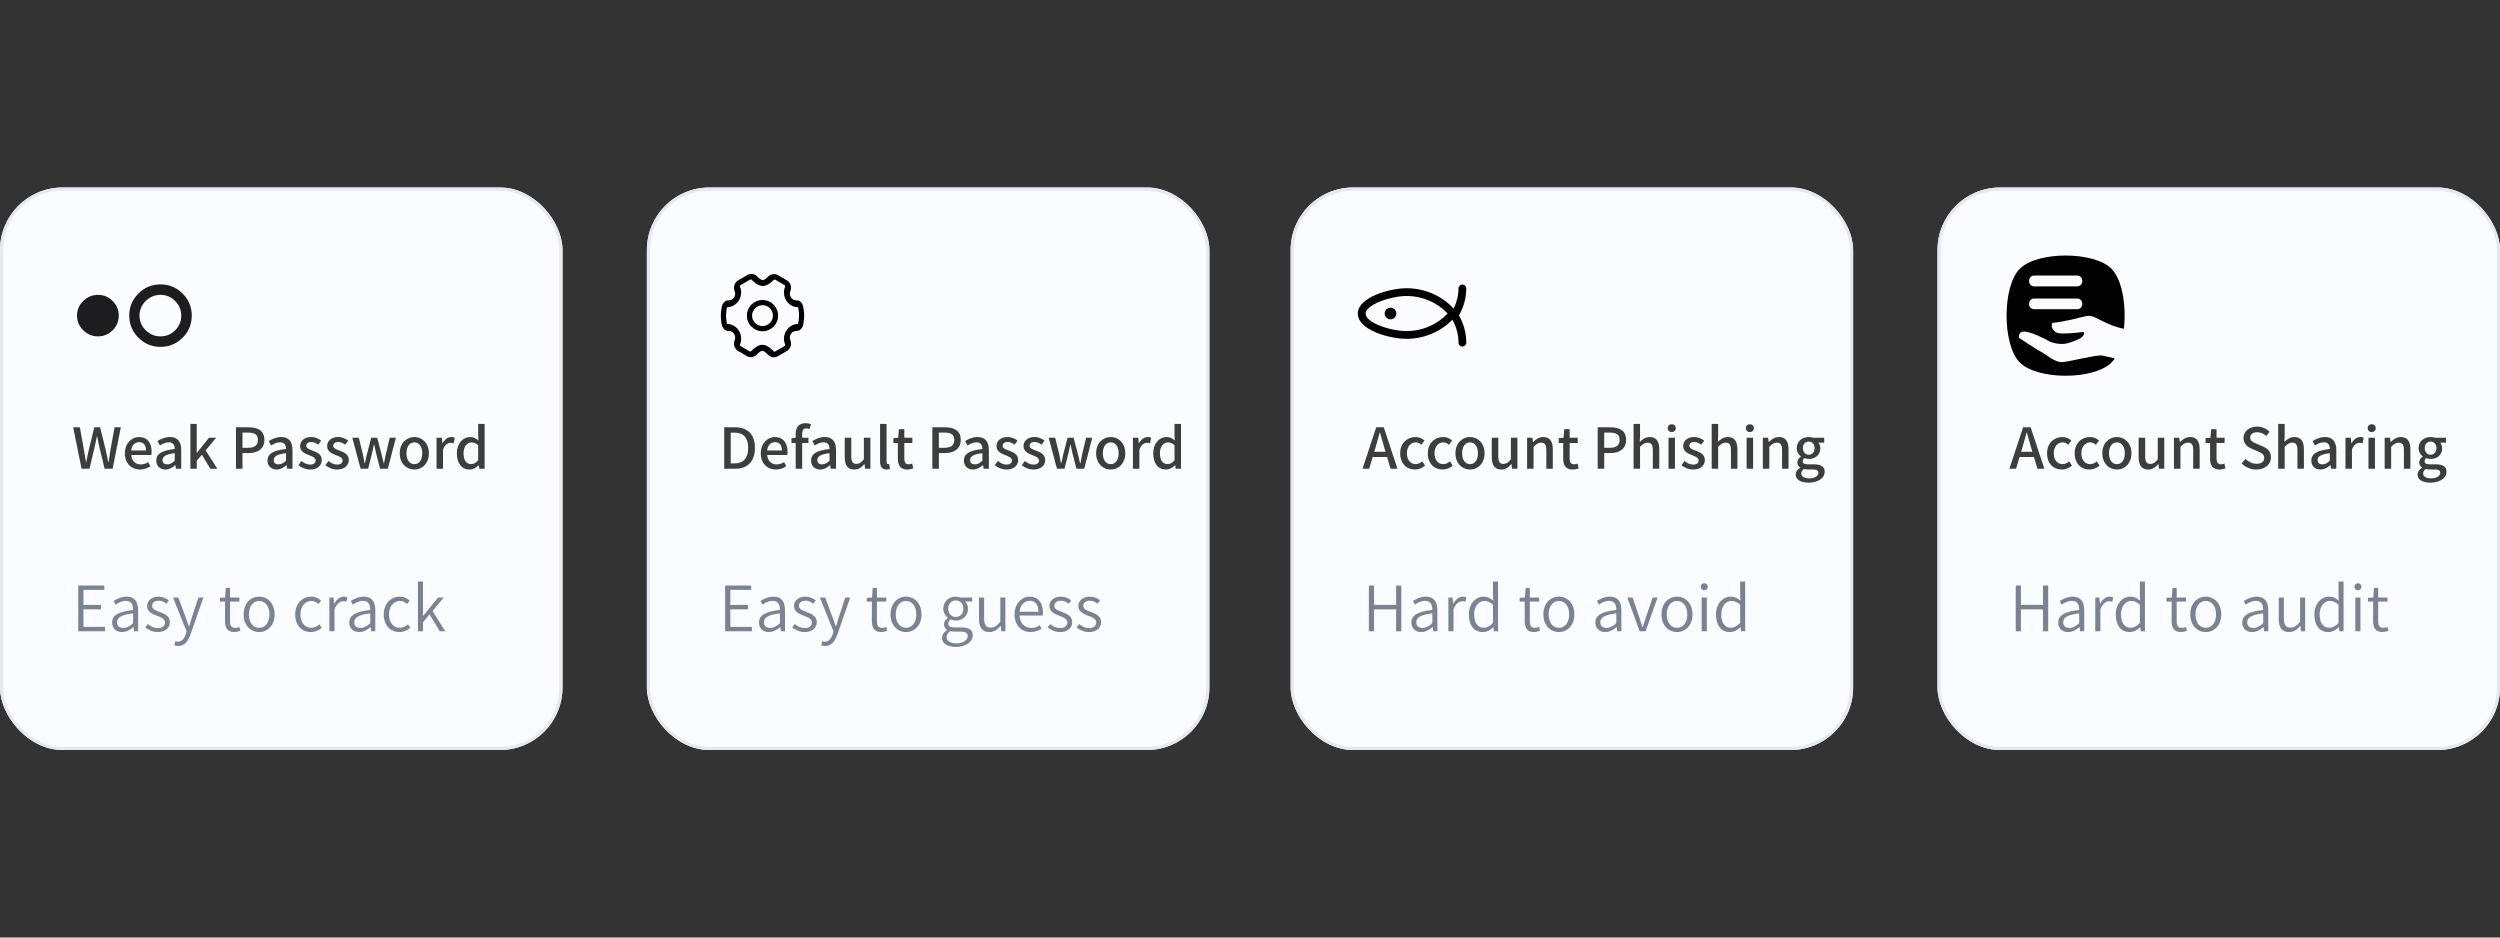
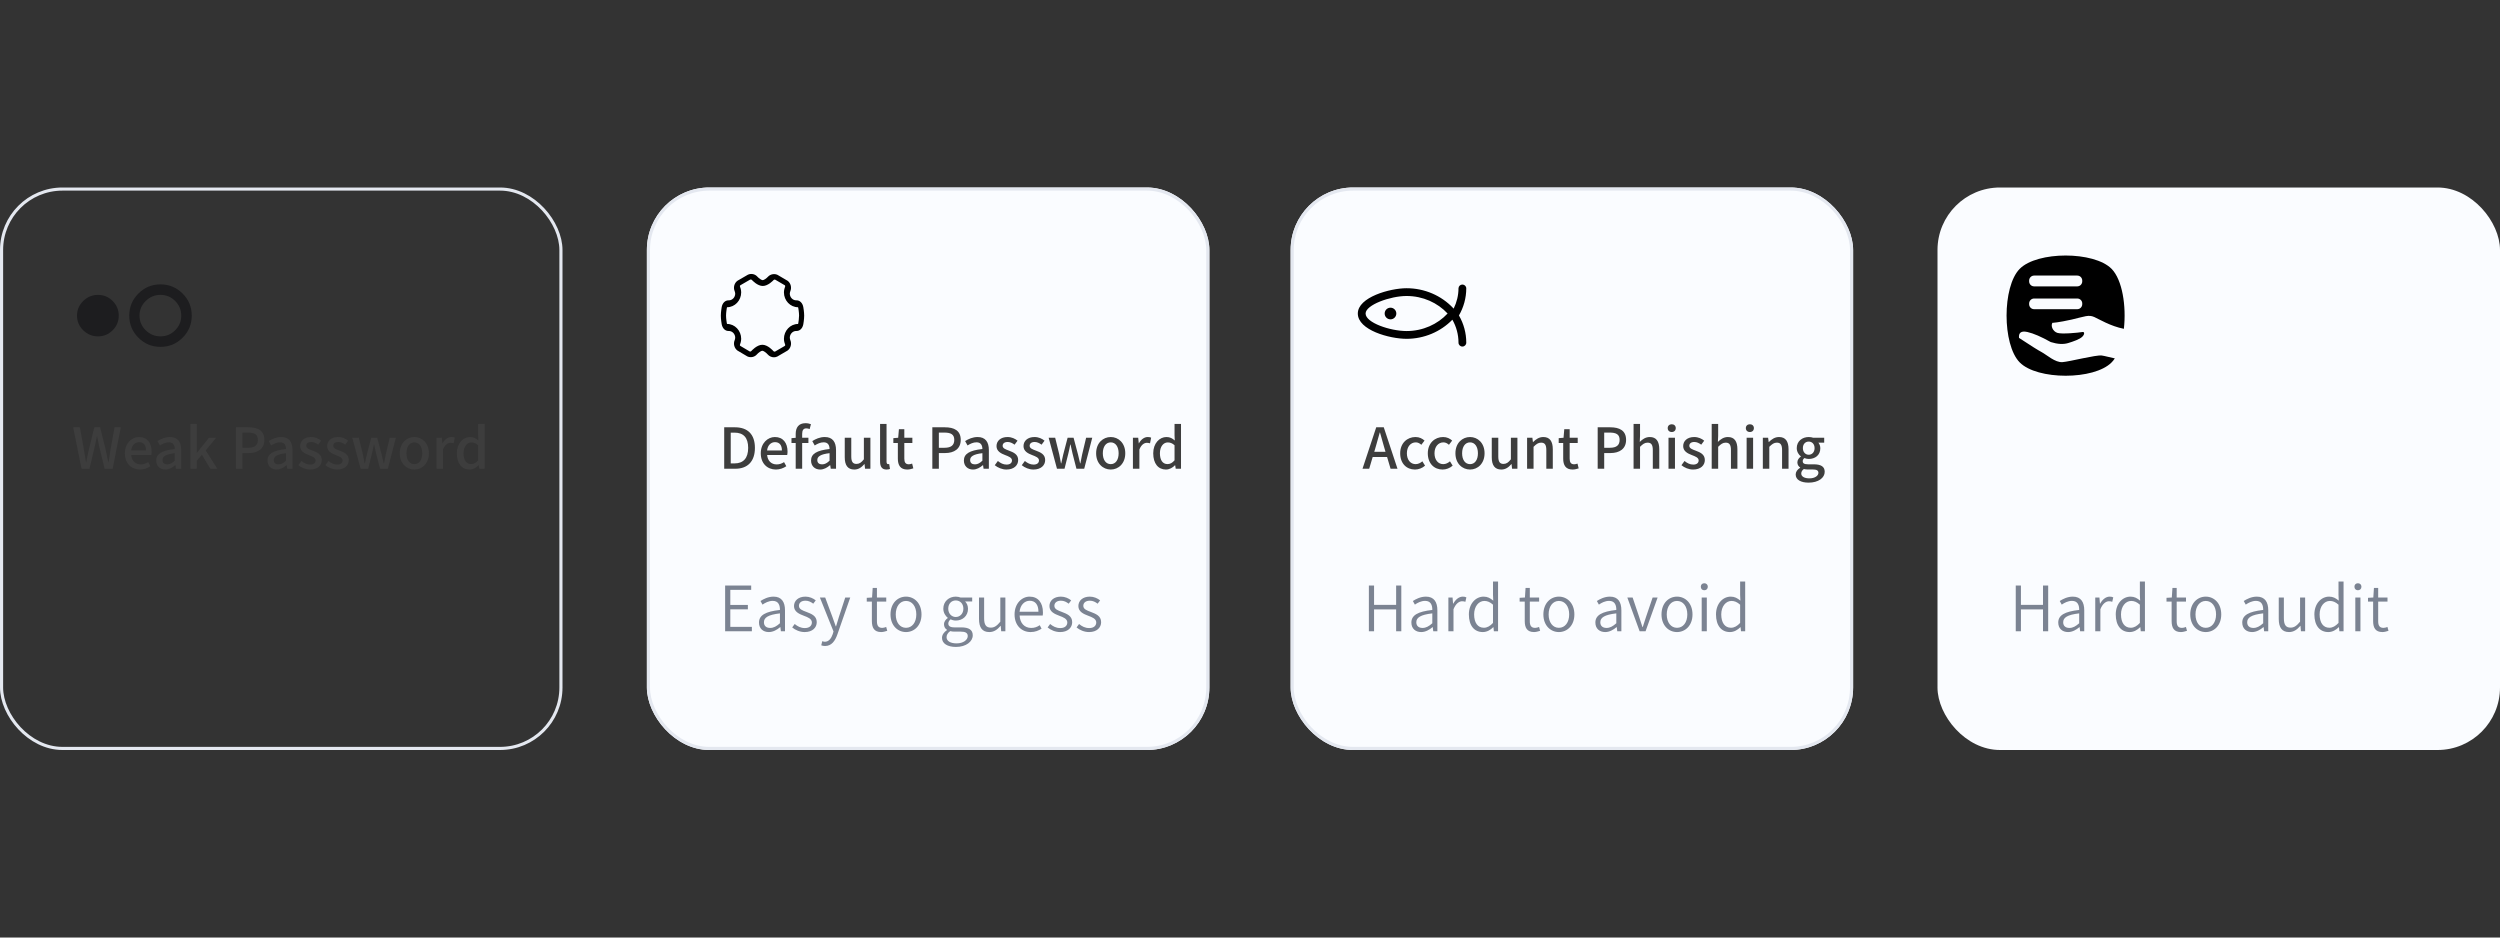
<svg xmlns="http://www.w3.org/2000/svg" fill="none" version="1.1" width="800" height="300" viewBox="0 0 800 300">
  <rect x="0" y="0" width="800" height="300" fill="#333333" stroke="none" />
  <defs>
    <clipPath id="master_svg0_62_1626">
      <rect x="0" y="0" width="800" height="300" rx="0" />
    </clipPath>
    <clipPath id="master_svg1_62_1667">
      <rect x="432" y="81" width="40" height="40" rx="0" />
    </clipPath>
    <clipPath id="master_svg2_62_1647">
      <rect x="224" y="81" width="40" height="40" rx="0" />
    </clipPath>
    <clipPath id="master_svg3_62_1634">
      <rect x="23" y="81" width="40" height="40" rx="0" />
    </clipPath>
    <clipPath id="master_svg4_62_1655">
      <rect x="641" y="81" width="40" height="40" rx="0" />
    </clipPath>
  </defs>
  <g clip-path="url(#master_svg0_62_1626)">
    <g>
      <g>
        <g>
          <rect x="413" y="60" width="180" height="180" rx="20" fill="#FAFCFF" fill-opacity="1" />
          <rect x="413.5" y="60.5" width="179" height="179" rx="19.5" fill-opacity="0" stroke-opacity="1" stroke="#E4E8F0" fill="none" stroke-width="1" />
        </g>
        <g clip-path="url(#master_svg1_62_1667)">
          <g>
            <path d="M444.956,98.459C445.987,98.459,446.822,99.295,446.822,100.326C446.822,101.356,445.987,102.192,444.956,102.192C443.926,102.191,443.092,101.356,443.092,100.326C443.092,99.296,443.926,98.46,444.956,98.459ZM450.109,105.934C455.342,105.934,460.03,103.757,463.23,100.326C460.03,96.894,455.342,94.718,450.109,94.718C444.873,94.718,436.989,97.573,436.989,100.326C436.989,103.276,444.873,105.934,450.109,105.934ZM469.206,92.243C469.206,95.418,468.344,98.384,466.858,100.947C468.397,103.592,469.207,106.596,469.207,109.653C469.207,110.34,468.651,110.897,467.964,110.897C467.277,110.897,466.72,110.34,466.72,109.653C466.72,107.087,466.039,104.552,464.759,102.302C460.98,106.188,455.673,108.422,450.109,108.422C444.663,108.422,434.5,105.642,434.5,100.324C434.5,95.086,444.812,92.231,450.109,92.231C455.81,92.231,461.254,94.562,465.048,98.628L465.173,98.761C466.168,96.723,466.719,94.498,466.719,92.242C466.749,91.577,467.297,91.053,467.962,91.053C468.628,91.053,469.176,91.577,469.206,92.242L469.206,92.243Z" fill="#000000" fill-opacity="1" style="mix-blend-mode:passthrough" />
          </g>
        </g>
        <g>
          <path d="M436,150L438.142,150L439.258,146.238L443.866,146.238L444.982,150L447.196,150L442.804,136.734L440.392,136.734L436,150ZM439.762,144.582L440.284,142.8C440.716,141.36,441.13,139.902,441.526,138.39L441.598,138.39C442.012,139.884,442.408,141.36,442.84,142.8L443.362,144.582L439.762,144.582ZM452.794,150.252C453.928,150.252,455.098,149.82,456.016,149.01L455.152,147.624C454.558,148.146,453.82,148.524,452.992,148.524C451.354,148.524,450.202,147.156,450.202,145.05C450.202,142.962,451.39,141.558,453.064,141.558C453.73,141.558,454.288,141.864,454.828,142.332L455.854,140.982C455.134,140.352,454.216,139.848,452.956,139.848C450.346,139.848,448.06,141.756,448.06,145.05C448.06,148.344,450.112,150.252,452.794,150.252ZM461.632,150.252C462.766,150.252,463.936,149.82,464.854,149.01L463.99,147.624C463.396,148.146,462.658,148.524,461.83,148.524C460.192,148.524,459.04,147.156,459.04,145.05C459.04,142.962,460.228,141.558,461.902,141.558C462.568,141.558,463.126,141.864,463.666,142.332L464.692,140.982C463.972,140.352,463.054,139.848,461.794,139.848C459.184,139.848,456.898,141.756,456.898,145.05C456.898,148.344,458.95,150.252,461.632,150.252ZM470.416,150.252C472.864,150.252,475.06,148.344,475.06,145.05C475.06,141.756,472.864,139.848,470.416,139.848C467.95,139.848,465.736,141.756,465.736,145.05C465.736,148.344,467.95,150.252,470.416,150.252ZM470.416,148.524C468.85,148.524,467.878,147.156,467.878,145.05C467.878,142.962,468.85,141.558,470.416,141.558C471.964,141.558,472.936,142.962,472.936,145.05C472.936,147.156,471.964,148.524,470.416,148.524ZM480.424,150.252C481.774,150.252,482.746,149.55,483.646,148.506L483.7,148.506L483.862,150L485.572,150L485.572,140.082L483.484,140.082L483.484,146.976C482.674,148.02,482.026,148.452,481.108,148.452C479.956,148.452,479.452,147.768,479.452,146.076L479.452,140.082L477.364,140.082L477.364,146.328C477.364,148.848,478.3,150.252,480.424,150.252ZM488.668,150L490.738,150L490.738,142.98C491.62,142.098,492.232,141.648,493.15,141.648C494.32,141.648,494.824,142.314,494.824,144.024L494.824,150L496.894,150L496.894,143.772C496.894,141.252,495.958,139.848,493.852,139.848C492.502,139.848,491.476,140.568,490.576,141.468L490.54,141.468L490.36,140.082L488.668,140.082L488.668,150ZM503.23,150.252C503.95,150.252,504.634,150.054,505.174,149.874L504.796,148.344C504.508,148.452,504.076,148.578,503.752,148.578C502.708,148.578,502.294,147.966,502.294,146.778L502.294,141.756L504.868,141.756L504.868,140.082L502.294,140.082L502.294,137.346L500.566,137.346L500.332,140.082L498.784,140.208L498.784,141.756L500.224,141.756L500.224,146.76C500.224,148.848,501.016,150.252,503.23,150.252ZM511.258,150L513.346,150L513.346,144.978L515.344,144.978C518.224,144.978,520.348,143.646,520.348,140.766C520.348,137.76,518.224,136.734,515.272,136.734L511.258,136.734L511.258,150ZM513.346,143.286L513.346,138.426L515.074,138.426C517.18,138.426,518.278,139.002,518.278,140.766C518.278,142.476,517.252,143.286,515.164,143.286L513.346,143.286ZM522.742,150L524.812,150L524.812,142.98C525.694,142.098,526.306,141.648,527.224,141.648C528.394,141.648,528.898,142.314,528.898,144.024L528.898,150L530.968,150L530.968,143.772C530.968,141.252,530.032,139.848,527.926,139.848C526.576,139.848,525.586,140.568,524.722,141.414L524.812,139.452L524.812,135.654L522.742,135.654L522.742,150ZM533.92,150L535.99,150L535.99,140.082L533.92,140.082L533.92,150ZM534.964,138.246C535.72,138.246,536.242,137.76,536.242,136.986C536.242,136.266,535.72,135.762,534.964,135.762C534.19,135.762,533.668,136.266,533.668,136.986C533.668,137.76,534.19,138.246,534.964,138.246ZM541.786,150.252C544.234,150.252,545.548,148.884,545.548,147.21C545.548,145.356,544.018,144.744,542.65,144.222C541.552,143.808,540.58,143.484,540.58,142.656C540.58,141.972,541.084,141.432,542.2,141.432C542.992,141.432,543.694,141.792,544.396,142.296L545.35,141.018C544.576,140.388,543.46,139.848,542.146,139.848C539.95,139.848,538.618,141.09,538.618,142.746C538.618,144.42,540.076,145.122,541.39,145.626C542.47,146.04,543.568,146.436,543.568,147.336C543.568,148.092,543.01,148.668,541.84,148.668C540.778,148.668,539.914,148.218,539.05,147.516L538.06,148.866C539.014,149.658,540.418,150.252,541.786,150.252ZM547.744,150L549.814,150L549.814,142.98C550.696,142.098,551.308,141.648,552.226,141.648C553.396,141.648,553.9,142.314,553.9,144.024L553.9,150L555.97,150L555.97,143.772C555.97,141.252,555.034,139.848,552.928,139.848C551.578,139.848,550.588,140.568,549.724,141.414L549.814,139.452L549.814,135.654L547.744,135.654L547.744,150ZM558.922,150L560.992,150L560.992,140.082L558.922,140.082L558.922,150ZM559.966,138.246C560.722,138.246,561.244,137.76,561.244,136.986C561.244,136.266,560.722,135.762,559.966,135.762C559.192,135.762,558.67,136.266,558.67,136.986C558.67,137.76,559.192,138.246,559.966,138.246ZM564.106,150L566.176,150L566.176,142.98C567.058,142.098,567.67,141.648,568.588,141.648C569.758,141.648,570.262,142.314,570.262,144.024L570.262,150L572.332,150L572.332,143.772C572.332,141.252,571.396,139.848,569.29,139.848C567.94,139.848,566.914,140.568,566.014,141.468L565.978,141.468L565.798,140.082L564.106,140.082L564.106,150ZM578.74,154.446C581.908,154.446,583.906,152.898,583.906,150.972C583.906,149.298,582.682,148.578,580.36,148.578L578.524,148.578C577.264,148.578,576.868,148.182,576.868,147.606C576.868,147.12,577.102,146.85,577.408,146.58C577.84,146.76,578.362,146.868,578.794,146.868C580.864,146.868,582.502,145.626,582.502,143.448C582.502,142.71,582.232,142.062,581.872,141.648L583.744,141.648L583.744,140.082L580.234,140.082C579.856,139.956,579.352,139.848,578.794,139.848C576.742,139.848,574.96,141.162,574.96,143.394C574.96,144.582,575.59,145.518,576.274,146.04L576.274,146.112C575.698,146.49,575.158,147.156,575.158,147.948C575.158,148.74,575.554,149.262,576.058,149.604L576.058,149.676C575.14,150.234,574.618,151.008,574.618,151.836C574.618,153.564,576.346,154.446,578.74,154.446ZM578.794,145.518C577.768,145.518,576.922,144.726,576.922,143.394C576.922,142.062,577.75,141.306,578.794,141.306C579.838,141.306,580.666,142.08,580.666,143.394C580.666,144.726,579.82,145.518,578.794,145.518ZM579.028,153.078C577.39,153.078,576.4,152.484,576.4,151.53C576.4,151.026,576.634,150.522,577.228,150.09C577.642,150.198,578.092,150.234,578.56,150.234L580.054,150.234C581.242,150.234,581.89,150.486,581.89,151.314C581.89,152.232,580.756,153.078,579.028,153.078Z" fill="#3D3D3D" fill-opacity="1" />
        </g>
        <g>
          <path d="M438.04,202L439.7,202L439.7,195L446.76,195L446.76,202L448.42,202L448.42,187.36L446.76,187.36L446.76,193.56L439.7,193.56L439.7,187.36L438.04,187.36L438.04,202ZM454.78,202.26C456.14,202.26,457.38,201.56,458.42,200.68L458.48,200.68L458.64,202L459.96,202L459.96,195.3C459.96,192.7,458.92,190.92,456.3,190.92C454.56,190.92,453.04,191.72,452.12,192.32L452.76,193.48C453.58,192.9,454.74,192.28,456.04,192.28C457.9,192.28,458.36,193.72,458.34,195.18C453.7,195.7,451.64,196.86,451.64,199.22C451.64,201.18,453,202.26,454.78,202.26ZM455.22,200.94C454.12,200.94,453.22,200.42,453.22,199.12C453.22,197.64,454.52,196.72,458.34,196.28L458.34,199.44C457.24,200.42,456.3,200.94,455.22,200.94ZM463.48,202L465.12,202L465.12,194.96C465.86,193.08,466.98,192.4,467.88,192.4C468.32,192.4,468.56,192.46,468.92,192.58L469.24,191.16C468.88,190.98,468.56,190.92,468.1,190.92C466.88,190.92,465.78,191.82,465.04,193.18L464.98,193.18L464.82,191.2L463.48,191.2L463.48,202ZM474.5,202.26C475.84,202.26,476.98,201.56,477.84,200.7L477.9,200.7L478.04,202L479.38,202L479.38,186.08L477.76,186.08L477.76,190.3L477.84,192.2C476.86,191.4,476.02,190.92,474.76,190.92C472.26,190.92,470.04,193.12,470.04,196.62C470.04,200.22,471.78,202.26,474.5,202.26ZM474.84,200.88C472.86,200.88,471.72,199.26,471.72,196.6C471.72,194.08,473.16,192.3,475,192.3C475.94,192.3,476.8,192.64,477.76,193.5L477.76,199.34C476.8,200.36,475.88,200.88,474.84,200.88ZM490.9,202.26C491.5,202.26,492.22,202.06,492.84,201.86L492.5,200.62C492.14,200.78,491.64,200.92,491.24,200.92C489.94,200.92,489.54,200.12,489.54,198.8L489.54,192.52L492.52,192.52L492.52,191.2L489.54,191.2L489.54,188.14L488.18,188.14L487.98,191.2L486.28,191.3L486.28,192.52L487.92,192.52L487.92,198.74C487.92,200.86,488.64,202.26,490.9,202.26ZM498.84,202.26C501.48,202.26,503.8,200.18,503.8,196.62C503.8,193,501.48,190.92,498.84,190.92C496.2,190.92,493.88,193,493.88,196.62C493.88,200.18,496.2,202.26,498.84,202.26ZM498.84,200.9C496.9,200.9,495.56,199.18,495.56,196.62C495.56,194.04,496.9,192.3,498.84,192.3C500.8,192.3,502.14,194.04,502.14,196.62C502.14,199.18,500.8,200.9,498.84,200.9ZM513.66,202.26C515.02,202.26,516.26,201.56,517.3,200.68L517.36,200.68L517.52,202L518.84,202L518.84,195.3C518.84,192.7,517.8,190.92,515.18,190.92C513.44,190.92,511.92,191.72,511,192.32L511.64,193.48C512.46,192.9,513.62,192.28,514.92,192.28C516.78,192.28,517.24,193.72,517.22,195.18C512.58,195.7,510.52,196.86,510.52,199.22C510.52,201.18,511.88,202.26,513.66,202.26ZM514.1,200.94C513,200.94,512.1,200.42,512.1,199.12C512.1,197.64,513.4,196.72,517.22,196.28L517.22,199.44C516.12,200.42,515.18,200.94,514.1,200.94ZM524.68,202L526.58,202L530.44,191.2L528.84,191.2L526.7,197.5C526.36,198.54,526,199.64,525.68,200.66L525.58,200.66C525.24,199.64,524.9,198.54,524.56,197.5L522.44,191.2L520.74,191.2L524.68,202ZM536.64,202.26C539.28,202.26,541.6,200.18,541.6,196.62C541.6,193,539.28,190.92,536.64,190.92C534,190.92,531.68,193,531.68,196.62C531.68,200.18,534,202.26,536.64,202.26ZM536.64,200.9C534.7,200.9,533.36,199.18,533.36,196.62C533.36,194.04,534.7,192.3,536.64,192.3C538.6,192.3,539.94,194.04,539.94,196.62C539.94,199.18,538.6,200.9,536.64,200.9ZM544.54,202L546.18,202L546.18,191.2L544.54,191.2L544.54,202ZM545.38,188.88C546.02,188.88,546.5,188.44,546.5,187.74C546.5,187.08,546.02,186.64,545.38,186.64C544.7,186.64,544.26,187.08,544.26,187.74C544.26,188.44,544.7,188.88,545.38,188.88ZM553.58,202.26C554.92,202.26,556.06,201.56,556.92,200.7L556.98,200.7L557.12,202L558.46,202L558.46,186.08L556.84,186.08L556.84,190.3L556.92,192.2C555.94,191.4,555.1,190.92,553.84,190.92C551.34,190.92,549.12,193.12,549.12,196.62C549.12,200.22,550.86,202.26,553.58,202.26ZM553.92,200.88C551.94,200.88,550.8,199.26,550.8,196.6C550.8,194.08,552.24,192.3,554.08,192.3C555.02,192.3,555.88,192.64,556.84,193.5L556.84,199.34C555.88,200.36,554.96,200.88,553.92,200.88Z" fill="#7B8392" fill-opacity="1" />
        </g>
      </g>
      <g>
        <g>
          <rect x="207" y="60" width="180" height="180" rx="20" fill="#FAFCFF" fill-opacity="1" />
          <rect x="207.5" y="60.5" width="179" height="179" rx="19.5" fill-opacity="0" stroke-opacity="1" stroke="#E4E8F0" fill="none" stroke-width="1" />
        </g>
        <g clip-path="url(#master_svg2_62_1647)">
          <g>
            <path d="M257.055,98.267C256.82,96.953,255.938,96.088,254.893,96.108L254.788,96.108C253.655,96.108,252.735,95.138,252.735,93.945C252.735,93.69,252.847,93.321,252.922,93.131C253.398,91.986,253.023,90.583,252.027,89.848L248.868,87.993L248.738,87.926C247.757,87.481,246.488,87.751,245.755,88.555C245.287,89.063,244.447,89.655,244.063,89.655C243.677,89.655,242.83,89.05,242.363,88.535C241.605,87.686,240.383,87.429,239.347,87.898L236.087,89.783L235.957,89.87C234.975,90.588,234.6,92.001,235.08,93.136C235.138,93.286,235.267,93.681,235.267,93.95C235.267,95.143,234.347,96.111,233.213,96.111L233.133,96.111C232.052,96.093,231.178,96.955,230.943,98.272C230.917,98.428,230.668,99.845,230.668,101.013C230.668,102.18,230.917,103.597,230.943,103.753C231.177,105.047,232.037,105.913,233.087,105.913L233.213,105.913C234.347,105.913,235.267,106.883,235.267,108.077C235.267,108.343,235.142,108.74,235.087,108.877C234.603,110.025,234.975,111.435,235.982,112.178L239.072,114.005L239.198,114.072C240.241,114.532,241.461,114.262,242.212,113.405C242.668,112.88,243.557,112.238,243.938,112.238C244.335,112.238,245.202,112.88,245.675,113.428C246.165,113.995,246.908,114.335,247.663,114.335C248.022,114.335,248.363,114.263,248.725,114.097L251.92,112.24L252.05,112.152C253.028,111.435,253.403,110.025,252.92,108.877C252.819,108.62,252.757,108.349,252.737,108.073C252.737,106.88,253.657,105.91,254.79,105.91L254.913,105.91C255.967,105.91,256.825,105.05,257.057,103.76C257.06,103.743,257.335,102.25,257.335,101.007C257.332,99.835,257.085,98.427,257.057,98.268L257.055,98.267ZM255.45,103.422C255.437,103.506,255.413,103.588,255.378,103.667C252.887,103.67,250.857,105.812,250.857,108.437C250.857,109.228,251.132,110.008,251.252,110.29C251.305,110.41,251.265,110.578,251.145,110.685L248,112.518C247.847,112.573,247.612,112.487,247.533,112.398C247.35,112.185,245.69,110.325,243.952,110.325C242.19,110.325,240.465,112.277,240.393,112.358C240.275,112.493,240.082,112.537,239.917,112.467L236.88,110.675C236.773,110.572,236.737,110.416,236.788,110.277C236.827,110.18,237.18,109.31,237.18,108.43C237.18,105.802,235.153,103.663,232.658,103.66C232.625,103.581,232.599,103.499,232.583,103.415C232.573,103.36,232.335,102.008,232.335,100.988C232.335,99.967,232.573,98.617,232.585,98.562C232.597,98.477,232.621,98.394,232.658,98.317C235.15,98.313,237.18,96.175,237.18,93.545C237.18,92.686,236.857,91.858,236.785,91.69C236.737,91.55,236.779,91.395,236.89,91.298L240.093,89.445C240.25,89.386,240.5,89.471,240.582,89.561C240.762,89.761,242.398,91.513,244.085,91.513C245.755,91.513,247.385,89.796,247.567,89.596C247.695,89.467,247.888,89.425,248.058,89.49L251.155,91.301C251.261,91.4,251.298,91.553,251.248,91.69L251.227,91.751C251.125,92.011,250.857,92.775,250.857,93.545C250.857,96.175,252.883,98.313,255.378,98.317C255.412,98.395,255.438,98.477,255.453,98.562C255.457,98.575,255.702,99.957,255.702,100.988C255.698,101.868,255.515,103.065,255.452,103.422L255.45,103.422Z" fill="#000000" fill-opacity="1" style="mix-blend-mode:passthrough" />
          </g>
          <g>
-             <path d="M244,96C241.243,96,239,98.243,239,101C239,103.757,241.243,106,244,106C246.757,106,249,103.757,249,101C249,98.24,246.757,96,244,96ZM244,104.337C242.16,104.337,240.66,102.837,240.66,100.997C240.66,99.157,242.16,97.658,244,97.658C245.84,97.658,247.34,99.157,247.34,100.997C247.34,102.838,245.84,104.337,244,104.337Z" fill="#000000" fill-opacity="1" style="mix-blend-mode:passthrough" />
-           </g>
+             </g>
        </g>
        <g>
          <path d="M231.746,150L235.292,150C239.252,150,241.574,147.642,241.574,143.322C241.574,138.984,239.252,136.734,235.184,136.734L231.746,136.734L231.746,150ZM233.834,148.29L233.834,138.444L235.04,138.444C237.884,138.444,239.414,140.01,239.414,143.322C239.414,146.616,237.884,148.29,235.04,148.29L233.834,148.29ZM248.288,150.252C249.566,150.252,250.718,149.802,251.618,149.19L250.898,147.876C250.178,148.344,249.422,148.614,248.54,148.614C246.83,148.614,245.642,147.48,245.48,145.59L251.906,145.59C251.96,145.338,252.014,144.942,252.014,144.528C252.014,141.738,250.592,139.848,247.964,139.848C245.66,139.848,243.446,141.828,243.446,145.05C243.446,148.326,245.57,150.252,248.288,150.252ZM245.462,144.15C245.66,142.422,246.758,141.486,248,141.486C249.44,141.486,250.214,142.458,250.214,144.15L245.462,144.15ZM253.274,141.756L254.624,141.756L254.624,150L256.694,150L256.694,141.756L258.692,141.756L258.692,140.082L256.694,140.082L256.694,138.84C256.694,137.652,257.126,137.076,258.008,137.076C258.35,137.076,258.746,137.148,259.088,137.31L259.502,135.744C259.052,135.564,258.44,135.42,257.756,135.42C255.56,135.42,254.624,136.824,254.624,138.858L254.624,140.1L253.274,140.208L253.274,141.756ZM262.454,150.252C263.642,150.252,264.704,149.64,265.604,148.866L265.676,148.866L265.838,150L267.53,150L267.53,144.042C267.53,141.396,266.396,139.848,263.93,139.848C262.346,139.848,260.96,140.496,259.934,141.144L260.708,142.548C261.554,142.008,262.526,141.54,263.57,141.54C265.028,141.54,265.442,142.548,265.46,143.682C261.338,144.132,259.538,145.23,259.538,147.372C259.538,149.118,260.744,150.252,262.454,150.252ZM263.084,148.596C262.202,148.596,261.536,148.2,261.536,147.21C261.536,146.112,262.526,145.356,265.46,145.014L265.46,147.426C264.65,148.182,263.948,148.596,263.084,148.596ZM273.38,150.252C274.73,150.252,275.702,149.55,276.602,148.506L276.656,148.506L276.818,150L278.528,150L278.528,140.082L276.44,140.082L276.44,146.976C275.63,148.02,274.982,148.452,274.064,148.452C272.912,148.452,272.408,147.768,272.408,146.076L272.408,140.082L270.32,140.082L270.32,146.328C270.32,148.848,271.256,150.252,273.38,150.252ZM283.676,150.252C284.198,150.252,284.54,150.162,284.792,150.054L284.54,148.488C284.342,148.524,284.27,148.524,284.18,148.524C283.928,148.524,283.694,148.326,283.694,147.768L283.694,135.654L281.624,135.654L281.624,147.66C281.624,149.28,282.182,150.252,283.676,150.252ZM290.318,150.252C291.038,150.252,291.722,150.054,292.262,149.874L291.884,148.344C291.596,148.452,291.164,148.578,290.84,148.578C289.796,148.578,289.382,147.966,289.382,146.778L289.382,141.756L291.956,141.756L291.956,140.082L289.382,140.082L289.382,137.346L287.654,137.346L287.42,140.082L285.872,140.208L285.872,141.756L287.312,141.756L287.312,146.76C287.312,148.848,288.104,150.252,290.318,150.252ZM298.346,150L300.434,150L300.434,144.978L302.432,144.978C305.312,144.978,307.436,143.646,307.436,140.766C307.436,137.76,305.312,136.734,302.36,136.734L298.346,136.734L298.346,150ZM300.434,143.286L300.434,138.426L302.162,138.426C304.268,138.426,305.366,139.002,305.366,140.766C305.366,142.476,304.34,143.286,302.252,143.286L300.434,143.286ZM311.36,150.252C312.548,150.252,313.61,149.64,314.51,148.866L314.582,148.866L314.744,150L316.436,150L316.436,144.042C316.436,141.396,315.302,139.848,312.836,139.848C311.252,139.848,309.866,140.496,308.84,141.144L309.614,142.548C310.46,142.008,311.432,141.54,312.476,141.54C313.934,141.54,314.348,142.548,314.366,143.682C310.244,144.132,308.444,145.23,308.444,147.372C308.444,149.118,309.65,150.252,311.36,150.252ZM311.99,148.596C311.108,148.596,310.442,148.2,310.442,147.21C310.442,146.112,311.432,145.356,314.366,145.014L314.366,147.426C313.556,148.182,312.854,148.596,311.99,148.596ZM322.052,150.252C324.5,150.252,325.814,148.884,325.814,147.21C325.814,145.356,324.284,144.744,322.916,144.222C321.818,143.808,320.846,143.484,320.846,142.656C320.846,141.972,321.35,141.432,322.466,141.432C323.258,141.432,323.96,141.792,324.662,142.296L325.616,141.018C324.842,140.388,323.726,139.848,322.412,139.848C320.216,139.848,318.884,141.09,318.884,142.746C318.884,144.42,320.342,145.122,321.656,145.626C322.736,146.04,323.834,146.436,323.834,147.336C323.834,148.092,323.276,148.668,322.106,148.668C321.044,148.668,320.18,148.218,319.316,147.516L318.326,148.866C319.28,149.658,320.684,150.252,322.052,150.252ZM330.692,150.252C333.14,150.252,334.454,148.884,334.454,147.21C334.454,145.356,332.924,144.744,331.556,144.222C330.458,143.808,329.486,143.484,329.486,142.656C329.486,141.972,329.99,141.432,331.106,141.432C331.898,141.432,332.6,141.792,333.302,142.296L334.256,141.018C333.482,140.388,332.366,139.848,331.052,139.848C328.856,139.848,327.524,141.09,327.524,142.746C327.524,144.42,328.982,145.122,330.296,145.626C331.376,146.04,332.474,146.436,332.474,147.336C332.474,148.092,331.916,148.668,330.746,148.668C329.684,148.668,328.82,148.218,327.956,147.516L326.966,148.866C327.92,149.658,329.324,150.252,330.692,150.252ZM338.234,150L340.646,150L341.87,145.122C342.104,144.186,342.284,143.268,342.482,142.242L342.572,142.242C342.788,143.268,342.968,144.168,343.202,145.104L344.462,150L346.946,150L349.52,140.082L347.558,140.082L346.28,145.446C346.064,146.418,345.902,147.318,345.722,148.272L345.632,148.272C345.398,147.318,345.2,146.418,344.966,145.446L343.544,140.082L341.636,140.082L340.232,145.446C339.998,146.4,339.8,147.318,339.602,148.272L339.512,148.272C339.332,147.318,339.17,146.418,338.972,145.446L337.658,140.082L335.57,140.082L338.234,150ZM355.442,150.252C357.89,150.252,360.086,148.344,360.086,145.05C360.086,141.756,357.89,139.848,355.442,139.848C352.976,139.848,350.762,141.756,350.762,145.05C350.762,148.344,352.976,150.252,355.442,150.252ZM355.442,148.524C353.876,148.524,352.904,147.156,352.904,145.05C352.904,142.962,353.876,141.558,355.442,141.558C356.99,141.558,357.962,142.962,357.962,145.05C357.962,147.156,356.99,148.524,355.442,148.524ZM362.534,150L364.604,150L364.604,143.844C365.216,142.26,366.188,141.702,366.998,141.702C367.412,141.702,367.646,141.756,368.006,141.864L368.366,140.046C368.06,139.92,367.754,139.848,367.268,139.848C366.188,139.848,365.144,140.604,364.442,141.864L364.406,141.864L364.226,140.082L362.534,140.082L362.534,150ZM373.1,150.252C374.234,150.252,375.26,149.64,375.998,148.884L376.052,148.884L376.232,150L377.924,150L377.924,135.654L375.854,135.654L375.854,139.326L375.926,140.964C375.134,140.262,374.414,139.848,373.262,139.848C371.066,139.848,369.032,141.828,369.032,145.05C369.032,148.344,370.634,150.252,373.1,150.252ZM373.604,148.506C372.056,148.506,371.174,147.264,371.174,145.032C371.174,142.89,372.308,141.576,373.676,141.576C374.414,141.576,375.116,141.81,375.854,142.476L375.854,147.3C375.134,148.146,374.432,148.506,373.604,148.506Z" fill="#3D3D3D" fill-opacity="1" />
        </g>
        <g>
          <path d="M232.04,202L240.6,202L240.6,200.6L233.7,200.6L233.7,194.98L239.32,194.98L239.32,193.58L233.7,193.58L233.7,188.76L240.38,188.76L240.38,187.36L232.04,187.36L232.04,202ZM246.02,202.26C247.38,202.26,248.62,201.56,249.66,200.68L249.72,200.68L249.88,202L251.2,202L251.2,195.3C251.2,192.7,250.16,190.92,247.54,190.92C245.8,190.92,244.28,191.72,243.36,192.32L244,193.48C244.82,192.9,245.98,192.28,247.28,192.28C249.14,192.28,249.6,193.72,249.58,195.18C244.94,195.7,242.88,196.86,242.88,199.22C242.88,201.18,244.24,202.26,246.02,202.26ZM246.46,200.94C245.36,200.94,244.46,200.42,244.46,199.12C244.46,197.64,245.76,196.72,249.58,196.28L249.58,199.44C248.48,200.42,247.54,200.94,246.46,200.94ZM257.5,202.26C260,202.26,261.36,200.82,261.36,199.1C261.36,197.04,259.62,196.42,258.02,195.8C256.78,195.34,255.66,194.94,255.66,193.86C255.66,192.98,256.32,192.22,257.76,192.22C258.76,192.22,259.52,192.64,260.24,193.18L261.04,192.12C260.22,191.46,259.04,190.92,257.76,190.92C255.42,190.92,254.08,192.26,254.08,193.94C254.08,195.78,255.76,196.48,257.28,197.06C258.48,197.5,259.8,198.02,259.8,199.18C259.8,200.18,259.06,200.98,257.56,200.98C256.2,200.98,255.24,200.44,254.3,199.68L253.5,200.78C254.5,201.62,255.96,202.26,257.5,202.26ZM264.02,206.72C266.12,206.72,267.24,205.06,267.96,203.02L272.08,191.2L270.48,191.2L268.46,197.38C268.16,198.34,267.84,199.44,267.54,200.42L267.44,200.42C267.06,199.42,266.7,198.32,266.36,197.38L264.06,191.2L262.36,191.2L266.72,202.06L266.48,202.9C266,204.3,265.2,205.36,263.96,205.36C263.66,205.36,263.34,205.26,263.12,205.18L262.8,206.5C263.12,206.64,263.54,206.72,264.02,206.72ZM281.98,202.26C282.58,202.26,283.3,202.06,283.92,201.86L283.58,200.62C283.22,200.78,282.72,200.92,282.32,200.92C281.02,200.92,280.62,200.12,280.62,198.8L280.62,192.52L283.6,192.52L283.6,191.2L280.62,191.2L280.62,188.14L279.26,188.14L279.06,191.2L277.36,191.3L277.36,192.52L279,192.52L279,198.74C279,200.86,279.72,202.26,281.98,202.26ZM289.92,202.26C292.56,202.26,294.88,200.18,294.88,196.62C294.88,193,292.56,190.92,289.92,190.92C287.28,190.92,284.96,193,284.96,196.62C284.96,200.18,287.28,202.26,289.92,202.26ZM289.92,200.9C287.98,200.9,286.64,199.18,286.64,196.62C286.64,194.04,287.98,192.3,289.92,192.3C291.88,192.3,293.22,194.04,293.22,196.62C293.22,199.18,291.88,200.9,289.92,200.9ZM305.9,207.02C309.18,207.02,311.28,205.28,311.28,203.3C311.28,201.54,310.04,200.76,307.58,200.76L305.4,200.76C303.92,200.76,303.46,200.24,303.46,199.54C303.46,198.92,303.8,198.52,304.2,198.18C304.7,198.44,305.32,198.58,305.84,198.58C308.04,198.58,309.76,197.1,309.76,194.82C309.76,193.82,309.38,192.98,308.82,192.46L311.1,192.46L311.1,191.2L307.36,191.2C307,191.06,306.46,190.92,305.84,190.92C303.68,190.92,301.86,192.44,301.86,194.78C301.86,196.08,302.56,197.12,303.28,197.7L303.28,197.78C302.72,198.16,302.08,198.86,302.08,199.76C302.08,200.62,302.48,201.2,303.04,201.54L303.04,201.62C302.04,202.28,301.44,203.18,301.44,204.12C301.44,205.96,303.24,207.02,305.9,207.02ZM305.84,197.44C304.56,197.44,303.44,196.4,303.44,194.78C303.44,193.12,304.52,192.14,305.84,192.14C307.18,192.14,308.28,193.12,308.28,194.78C308.28,196.4,307.16,197.44,305.84,197.44ZM306.12,205.88C304.08,205.88,302.9,205.1,302.9,203.9C302.9,203.24,303.24,202.54,304.06,201.96C304.56,202.08,305.08,202.12,305.44,202.12L307.42,202.12C308.9,202.12,309.68,202.5,309.68,203.56C309.68,204.72,308.3,205.88,306.12,205.88ZM316.58,202.26C318.08,202.26,319.16,201.46,320.18,200.28L320.24,200.28L320.38,202L321.72,202L321.72,191.2L320.1,191.2L320.1,198.94C319.02,200.26,318.2,200.84,317.06,200.84C315.56,200.84,314.92,199.94,314.92,197.86L314.92,191.2L313.28,191.2L313.28,198.06C313.28,200.82,314.32,202.26,316.58,202.26ZM329.8,202.26C331.28,202.26,332.38,201.76,333.3,201.18L332.72,200.06C331.9,200.62,331.06,200.94,329.98,200.94C327.82,200.94,326.38,199.36,326.28,196.96L333.66,196.96C333.72,196.68,333.74,196.34,333.74,195.98C333.74,192.86,332.18,190.92,329.48,190.92C327,190.92,324.66,193.1,324.66,196.62C324.66,200.16,326.94,202.26,329.8,202.26ZM326.26,195.76C326.48,193.54,327.9,192.24,329.5,192.24C331.26,192.24,332.3,193.46,332.3,195.76L326.26,195.76ZM339.24,202.26C341.74,202.26,343.1,200.82,343.1,199.1C343.1,197.04,341.36,196.42,339.76,195.8C338.52,195.34,337.4,194.94,337.4,193.86C337.4,192.98,338.06,192.22,339.5,192.22C340.5,192.22,341.26,192.64,341.98,193.18L342.78,192.12C341.96,191.46,340.78,190.92,339.5,190.92C337.16,190.92,335.82,192.26,335.82,193.94C335.82,195.78,337.5,196.48,339.02,197.06C340.22,197.5,341.54,198.02,341.54,199.18C341.54,200.18,340.8,200.98,339.3,200.98C337.94,200.98,336.98,200.44,336.04,199.68L335.24,200.78C336.24,201.62,337.7,202.26,339.24,202.26ZM348.5,202.26C351,202.26,352.36,200.82,352.36,199.1C352.36,197.04,350.62,196.42,349.02,195.8C347.78,195.34,346.66,194.94,346.66,193.86C346.66,192.98,347.32,192.22,348.76,192.22C349.76,192.22,350.52,192.64,351.24,193.18L352.04,192.12C351.22,191.46,350.04,190.92,348.76,190.92C346.42,190.92,345.08,192.26,345.08,193.94C345.08,195.78,346.76,196.48,348.28,197.06C349.48,197.5,350.8,198.02,350.8,199.18C350.8,200.18,350.06,200.98,348.56,200.98C347.2,200.98,346.24,200.44,345.3,199.68L344.5,200.78C345.5,201.62,346.96,202.26,348.5,202.26Z" fill="#7B8392" fill-opacity="1" />
        </g>
      </g>
      <g>
        <g>
-           <rect x="0" y="60" width="180" height="180" rx="20" fill="#FAFCFF" fill-opacity="1" />
          <rect x="0.5" y="60.5" width="179" height="179" rx="19.5" fill-opacity="0" stroke-opacity="1" stroke="#E4E8F0" fill="none" stroke-width="1" />
        </g>
        <g clip-path="url(#master_svg3_62_1634)">
          <g>
            <path d="M51.36,107.64Q54.095,107.64,56.048,105.687Q58.002,103.733,58.002,100.998Q58.002,98.263,56.048,96.31Q54.095,94.357,51.36,94.357Q48.625,94.357,46.633,96.31Q44.642,98.263,44.642,100.998Q44.642,103.733,46.633,105.687Q48.625,107.64,51.36,107.64ZM51.36,91Q55.5,91,58.43,93.93Q61.36,96.86,61.36,101Q61.36,105.14,58.43,108.07Q55.5,111,51.36,111Q47.22,111,44.29,108.07Q41.36,105.14,41.36,101Q41.36,96.86,44.29,93.93Q47.22,91,51.36,91ZM31.36,94.36Q34.095,94.36,36.048,96.313Q38.002,98.267,38.002,101.002Q38.002,103.737,36.048,105.69Q34.095,107.643,31.36,107.643Q28.625,107.643,26.633,105.69Q24.642,103.737,24.642,101.002Q24.642,98.267,26.633,96.313Q28.625,94.36,31.36,94.36Z" fill="#1D1D1F" fill-opacity="1" style="mix-blend-mode:passthrough" />
          </g>
        </g>
        <g>
          <path d="M26.096,150L28.634,150L30.38,142.638C30.596,141.594,30.812,140.604,31.01,139.596L31.082,139.596C31.262,140.604,31.478,141.594,31.694,142.638L33.476,150L36.05,150L38.66,136.734L36.662,136.734L35.402,143.628C35.186,145.032,34.97,146.454,34.736,147.894L34.646,147.894C34.34,146.454,34.052,145.032,33.746,143.628L32.036,136.734L30.182,136.734L28.49,143.628C28.184,145.032,27.86,146.454,27.59,147.894L27.518,147.894C27.266,146.454,27.032,145.05,26.798,143.628L25.556,136.734L23.414,136.734L26.096,150ZM44.798,150.252C46.076,150.252,47.228,149.802,48.128,149.19L47.408,147.876C46.688,148.344,45.932,148.614,45.05,148.614C43.34,148.614,42.152,147.48,41.99,145.59L48.416,145.59C48.47,145.338,48.524,144.942,48.524,144.528C48.524,141.738,47.102,139.848,44.474,139.848C42.17,139.848,39.956,141.828,39.956,145.05C39.956,148.326,42.08,150.252,44.798,150.252ZM41.972,144.15C42.17,142.422,43.268,141.486,44.51,141.486C45.95,141.486,46.724,142.458,46.724,144.15L41.972,144.15ZM52.916,150.252C54.104,150.252,55.166,149.64,56.066,148.866L56.138,148.866L56.3,150L57.992,150L57.992,144.042C57.992,141.396,56.858,139.848,54.392,139.848C52.808,139.848,51.422,140.496,50.396,141.144L51.17,142.548C52.016,142.008,52.988,141.54,54.032,141.54C55.49,141.54,55.904,142.548,55.922,143.682C51.8,144.132,50,145.23,50,147.372C50,149.118,51.206,150.252,52.916,150.252ZM53.546,148.596C52.664,148.596,51.998,148.2,51.998,147.21C51.998,146.112,52.988,145.356,55.922,145.014L55.922,147.426C55.112,148.182,54.41,148.596,53.546,148.596ZM60.926,150L62.96,150L62.96,147.426L64.616,145.518L67.298,150L69.548,150L65.822,144.132L69.17,140.082L66.866,140.082L63.032,144.888L62.96,144.888L62.96,135.654L60.926,135.654L60.926,150ZM75.506,150L77.594,150L77.594,144.978L79.592,144.978C82.472,144.978,84.596,143.646,84.596,140.766C84.596,137.76,82.472,136.734,79.52,136.734L75.506,136.734L75.506,150ZM77.594,143.286L77.594,138.426L79.322,138.426C81.428,138.426,82.526,139.002,82.526,140.766C82.526,142.476,81.5,143.286,79.412,143.286L77.594,143.286ZM88.52,150.252C89.708,150.252,90.77,149.64,91.67,148.866L91.742,148.866L91.904,150L93.596,150L93.596,144.042C93.596,141.396,92.462,139.848,89.996,139.848C88.412,139.848,87.026,140.496,86,141.144L86.774,142.548C87.62,142.008,88.592,141.54,89.636,141.54C91.094,141.54,91.508,142.548,91.526,143.682C87.404,144.132,85.604,145.23,85.604,147.372C85.604,149.118,86.81,150.252,88.52,150.252ZM89.15,148.596C88.268,148.596,87.602,148.2,87.602,147.21C87.602,146.112,88.592,145.356,91.526,145.014L91.526,147.426C90.716,148.182,90.014,148.596,89.15,148.596ZM99.212,150.252C101.66,150.252,102.974,148.884,102.974,147.21C102.974,145.356,101.444,144.744,100.076,144.222C98.978,143.808,98.006,143.484,98.006,142.656C98.006,141.972,98.51,141.432,99.626,141.432C100.418,141.432,101.12,141.792,101.822,142.296L102.776,141.018C102.002,140.388,100.886,139.848,99.572,139.848C97.376,139.848,96.044,141.09,96.044,142.746C96.044,144.42,97.502,145.122,98.816,145.626C99.896,146.04,100.994,146.436,100.994,147.336C100.994,148.092,100.436,148.668,99.266,148.668C98.204,148.668,97.34,148.218,96.476,147.516L95.486,148.866C96.44,149.658,97.844,150.252,99.212,150.252ZM107.852,150.252C110.3,150.252,111.614,148.884,111.614,147.21C111.614,145.356,110.084,144.744,108.716,144.222C107.618,143.808,106.646,143.484,106.646,142.656C106.646,141.972,107.15,141.432,108.266,141.432C109.058,141.432,109.76,141.792,110.462,142.296L111.416,141.018C110.642,140.388,109.526,139.848,108.212,139.848C106.016,139.848,104.684,141.09,104.684,142.746C104.684,144.42,106.142,145.122,107.456,145.626C108.536,146.04,109.634,146.436,109.634,147.336C109.634,148.092,109.076,148.668,107.906,148.668C106.844,148.668,105.98,148.218,105.116,147.516L104.126,148.866C105.08,149.658,106.484,150.252,107.852,150.252ZM115.394,150L117.806,150L119.03,145.122C119.264,144.186,119.444,143.268,119.642,142.242L119.732,142.242C119.948,143.268,120.128,144.168,120.362,145.104L121.622,150L124.106,150L126.68,140.082L124.718,140.082L123.44,145.446C123.224,146.418,123.062,147.318,122.882,148.272L122.792,148.272C122.558,147.318,122.36,146.418,122.126,145.446L120.704,140.082L118.796,140.082L117.392,145.446C117.158,146.4,116.96,147.318,116.762,148.272L116.672,148.272C116.492,147.318,116.33,146.418,116.132,145.446L114.818,140.082L112.73,140.082L115.394,150ZM132.602,150.252C135.05,150.252,137.246,148.344,137.246,145.05C137.246,141.756,135.05,139.848,132.602,139.848C130.136,139.848,127.922,141.756,127.922,145.05C127.922,148.344,130.136,150.252,132.602,150.252ZM132.602,148.524C131.036,148.524,130.064,147.156,130.064,145.05C130.064,142.962,131.036,141.558,132.602,141.558C134.15,141.558,135.122,142.962,135.122,145.05C135.122,147.156,134.15,148.524,132.602,148.524ZM139.694,150L141.764,150L141.764,143.844C142.376,142.26,143.348,141.702,144.158,141.702C144.572,141.702,144.806,141.756,145.166,141.864L145.526,140.046C145.22,139.92,144.914,139.848,144.428,139.848C143.348,139.848,142.304,140.604,141.602,141.864L141.566,141.864L141.386,140.082L139.694,140.082L139.694,150ZM150.26,150.252C151.394,150.252,152.42,149.64,153.158,148.884L153.212,148.884L153.392,150L155.084,150L155.084,135.654L153.014,135.654L153.014,139.326L153.086,140.964C152.294,140.262,151.574,139.848,150.422,139.848C148.226,139.848,146.192,141.828,146.192,145.05C146.192,148.344,147.794,150.252,150.26,150.252ZM150.764,148.506C149.216,148.506,148.334,147.264,148.334,145.032C148.334,142.89,149.468,141.576,150.836,141.576C151.574,141.576,152.276,141.81,153.014,142.476L153.014,147.3C152.294,148.146,151.592,148.506,150.764,148.506Z" fill="#3D3D3D" fill-opacity="1" />
        </g>
        <g>
-           <path d="M25.04,202L33.6,202L33.6,200.6L26.7,200.6L26.7,194.98L32.32,194.98L32.32,193.58L26.7,193.58L26.7,188.76L33.38,188.76L33.38,187.36L25.04,187.36L25.04,202ZM39.02,202.26C40.38,202.26,41.62,201.56,42.66,200.68L42.72,200.68L42.88,202L44.2,202L44.2,195.3C44.2,192.7,43.16,190.92,40.54,190.92C38.8,190.92,37.28,191.72,36.36,192.32L37,193.48C37.82,192.9,38.98,192.28,40.28,192.28C42.14,192.28,42.6,193.72,42.58,195.18C37.94,195.7,35.88,196.86,35.88,199.22C35.88,201.18,37.24,202.26,39.02,202.26ZM39.46,200.94C38.36,200.94,37.46,200.42,37.46,199.12C37.46,197.64,38.76,196.72,42.58,196.28L42.58,199.44C41.48,200.42,40.54,200.94,39.46,200.94ZM50.5,202.26C53,202.26,54.36,200.82,54.36,199.1C54.36,197.04,52.62,196.42,51.02,195.8C49.78,195.34,48.66,194.94,48.66,193.86C48.66,192.98,49.32,192.22,50.76,192.22C51.76,192.22,52.52,192.64,53.24,193.18L54.04,192.12C53.22,191.46,52.04,190.92,50.76,190.92C48.42,190.92,47.08,192.26,47.08,193.94C47.08,195.78,48.76,196.48,50.28,197.06C51.48,197.5,52.8,198.02,52.8,199.18C52.8,200.18,52.06,200.98,50.56,200.98C49.2,200.98,48.24,200.44,47.3,199.68L46.5,200.78C47.5,201.62,48.96,202.26,50.5,202.26ZM57.02,206.72C59.12,206.72,60.24,205.06,60.96,203.02L65.08,191.2L63.48,191.2L61.46,197.38C61.16,198.34,60.84,199.44,60.54,200.42L60.44,200.42C60.06,199.42,59.7,198.32,59.36,197.38L57.06,191.2L55.36,191.2L59.72,202.06L59.48,202.9C59,204.3,58.2,205.36,56.96,205.36C56.66,205.36,56.34,205.26,56.12,205.18L55.8,206.5C56.12,206.64,56.54,206.72,57.02,206.72ZM74.98,202.26C75.58,202.26,76.3,202.06,76.92,201.86L76.58,200.62C76.22,200.78,75.72,200.92,75.32,200.92C74.02,200.92,73.62,200.12,73.62,198.8L73.62,192.52L76.6,192.52L76.6,191.2L73.62,191.2L73.62,188.14L72.26,188.14L72.06,191.2L70.36,191.3L70.36,192.52L72,192.52L72,198.74C72,200.86,72.72,202.26,74.98,202.26ZM82.92,202.26C85.56,202.26,87.88,200.18,87.88,196.62C87.88,193,85.56,190.92,82.92,190.92C80.28,190.92,77.96,193,77.96,196.62C77.96,200.18,80.28,202.26,82.92,202.26ZM82.92,200.9C80.98,200.9,79.64,199.18,79.64,196.62C79.64,194.04,80.98,192.3,82.92,192.3C84.88,192.3,86.22,194.04,86.22,196.62C86.22,199.18,84.88,200.9,82.92,200.9ZM99.48,202.26C100.78,202.26,102.02,201.72,102.96,200.88L102.24,199.78C101.56,200.4,100.64,200.9,99.62,200.9C97.54,200.9,96.14,199.18,96.14,196.62C96.14,194.04,97.64,192.3,99.66,192.3C100.56,192.3,101.26,192.7,101.9,193.28L102.76,192.22C102,191.52,101.02,190.92,99.6,190.92C96.86,190.92,94.46,193,94.46,196.62C94.46,200.18,96.64,202.26,99.48,202.26ZM105.4,202L107.04,202L107.04,194.96C107.78,193.08,108.9,192.4,109.8,192.4C110.24,192.4,110.48,192.46,110.84,192.58L111.16,191.16C110.8,190.98,110.48,190.92,110.02,190.92C108.8,190.92,107.7,191.82,106.96,193.18L106.9,193.18L106.74,191.2L105.4,191.2L105.4,202ZM114.92,202.26C116.28,202.26,117.52,201.56,118.56,200.68L118.62,200.68L118.78,202L120.1,202L120.1,195.3C120.1,192.7,119.06,190.92,116.44,190.92C114.7,190.92,113.18,191.72,112.26,192.32L112.9,193.48C113.72,192.9,114.88,192.28,116.18,192.28C118.04,192.28,118.5,193.72,118.48,195.18C113.84,195.7,111.78,196.86,111.78,199.22C111.78,201.18,113.14,202.26,114.92,202.26ZM115.36,200.94C114.26,200.94,113.36,200.42,113.36,199.12C113.36,197.64,114.66,196.72,118.48,196.28L118.48,199.44C117.38,200.42,116.44,200.94,115.36,200.94ZM127.82,202.26C129.12,202.26,130.36,201.72,131.3,200.88L130.58,199.78C129.9,200.4,128.98,200.9,127.96,200.9C125.88,200.9,124.48,199.18,124.48,196.62C124.48,194.04,125.98,192.3,128,192.3C128.9,192.3,129.6,192.7,130.24,193.28L131.1,192.22C130.34,191.52,129.36,190.92,127.94,190.92C125.2,190.92,122.8,193,122.8,196.62C122.8,200.18,124.98,202.26,127.82,202.26ZM133.74,202L135.36,202L135.36,199.12L137.46,196.64L140.72,202L142.5,202L138.42,195.54L142,191.2L140.18,191.2L135.42,197.08L135.36,197.08L135.36,186.08L133.74,186.08L133.74,202Z" fill="#7B8392" fill-opacity="1" />
-         </g>
+           </g>
      </g>
      <g>
        <g>
          <rect x="620" y="60" width="180" height="180" rx="20" fill="#FAFCFF" fill-opacity="1" />
-           <rect x="620.5" y="60.5" width="179" height="179" rx="19.5" fill-opacity="0" stroke-opacity="1" stroke="#E4E8F0" fill="none" stroke-width="1" />
        </g>
        <g clip-path="url(#master_svg4_62_1655)">
          <g>
            <path d="M662.94,102.261C667.22,101.261,668.32,100.641,670.16,101.441C671.72,102.141,675.36,104.381,679.64,105.221C680.46,97.921,679.14,89.541,675.72,86.041C670.12,80.341,651.9,80.341,646.3,86.041C640.7,91.701,640.7,110.261,646.3,115.961C651.9,121.661,670.12,121.661,675.72,115.961C676.08,115.601,676.42,115.181,676.74,114.681C675.32,114.401,673.58,113.901,672.56,113.761C670.72,113.521,662.32,115.701,660,115.881C657.66,116.061,655,113.581,653.3,112.661Q651.56,111.741,646.08,108.121Q645.84,105.581,648.78,106.241Q651.72,106.921,656.24,109.461Q659.5,110.481,661.8,109.781C663.42,109.281,665.52,108.581,666.36,107.721C667.14,106.941,667.06,106.121,666.4,106.241C665.02,106.481,659.78,106.981,658.36,106.521C656.94,106.061,656.16,104.361,656.76,103.301C656.78,103.321,658.66,103.221,662.94,102.261ZM649.32,89.801C649.32,88.921,650.02,88.181,650.92,88.181L664.72,88.181C665.64,88.181,666.34,88.921,666.32,89.841L666.32,90.021C666.32,90.901,665.62,91.641,664.72,91.641L650.92,91.641C650.04,91.641,649.32,90.941,649.32,90.021L649.32,89.801ZM650.92,98.941C650.04,98.941,649.32,98.241,649.32,97.321L649.32,97.141C649.32,96.261,650.02,95.521,650.92,95.521L664.72,95.521C665.64,95.521,666.34,96.261,666.32,97.141L666.32,97.321C666.32,98.201,665.62,98.941,664.72,98.941L650.92,98.941Z" fill="#000000" fill-opacity="1" style="mix-blend-mode:passthrough" />
          </g>
        </g>
        <g>
-           <path d="M643,150L645.142,150L646.258,146.238L650.866,146.238L651.982,150L654.196,150L649.804,136.734L647.392,136.734L643,150ZM646.762,144.582L647.284,142.8C647.716,141.36,648.13,139.902,648.526,138.39L648.598,138.39C649.012,139.884,649.408,141.36,649.84,142.8L650.362,144.582L646.762,144.582ZM659.794,150.252C660.928,150.252,662.098,149.82,663.016,149.01L662.152,147.624C661.558,148.146,660.82,148.524,659.992,148.524C658.354,148.524,657.202,147.156,657.202,145.05C657.202,142.962,658.39,141.558,660.064,141.558C660.73,141.558,661.288,141.864,661.828,142.332L662.854,140.982C662.134,140.352,661.216,139.848,659.956,139.848C657.346,139.848,655.06,141.756,655.06,145.05C655.06,148.344,657.112,150.252,659.794,150.252ZM668.632,150.252C669.766,150.252,670.936,149.82,671.854,149.01L670.99,147.624C670.396,148.146,669.658,148.524,668.83,148.524C667.192,148.524,666.04,147.156,666.04,145.05C666.04,142.962,667.228,141.558,668.902,141.558C669.568,141.558,670.126,141.864,670.666,142.332L671.692,140.982C670.972,140.352,670.054,139.848,668.794,139.848C666.184,139.848,663.898,141.756,663.898,145.05C663.898,148.344,665.95,150.252,668.632,150.252ZM677.416,150.252C679.864,150.252,682.06,148.344,682.06,145.05C682.06,141.756,679.864,139.848,677.416,139.848C674.95,139.848,672.736,141.756,672.736,145.05C672.736,148.344,674.95,150.252,677.416,150.252ZM677.416,148.524C675.85,148.524,674.878,147.156,674.878,145.05C674.878,142.962,675.85,141.558,677.416,141.558C678.964,141.558,679.936,142.962,679.936,145.05C679.936,147.156,678.964,148.524,677.416,148.524ZM687.424,150.252C688.774,150.252,689.746,149.55,690.646,148.506L690.7,148.506L690.862,150L692.572,150L692.572,140.082L690.484,140.082L690.484,146.976C689.674,148.02,689.026,148.452,688.108,148.452C686.956,148.452,686.452,147.768,686.452,146.076L686.452,140.082L684.364,140.082L684.364,146.328C684.364,148.848,685.3,150.252,687.424,150.252ZM695.668,150L697.738,150L697.738,142.98C698.62,142.098,699.232,141.648,700.15,141.648C701.32,141.648,701.824,142.314,701.824,144.024L701.824,150L703.894,150L703.894,143.772C703.894,141.252,702.958,139.848,700.852,139.848C699.502,139.848,698.476,140.568,697.576,141.468L697.54,141.468L697.36,140.082L695.668,140.082L695.668,150ZM710.23,150.252C710.95,150.252,711.634,150.054,712.174,149.874L711.796,148.344C711.508,148.452,711.076,148.578,710.752,148.578C709.708,148.578,709.294,147.966,709.294,146.778L709.294,141.756L711.868,141.756L711.868,140.082L709.294,140.082L709.294,137.346L707.566,137.346L707.332,140.082L705.784,140.208L705.784,141.756L707.224,141.756L707.224,146.76C707.224,148.848,708.016,150.252,710.23,150.252ZM722.038,150.252C724.936,150.252,726.7,148.506,726.7,146.382C726.7,144.438,725.584,143.466,724,142.8L722.182,142.026C721.12,141.576,720.058,141.162,720.058,140.01C720.058,138.984,720.922,138.318,722.272,138.318C723.442,138.318,724.378,138.768,725.206,139.506L726.268,138.174C725.296,137.148,723.838,136.5,722.272,136.5C719.734,136.5,717.916,138.066,717.916,140.154C717.916,142.098,719.32,143.088,720.616,143.628L722.452,144.42C723.676,144.96,724.558,145.338,724.558,146.544C724.558,147.66,723.676,148.416,722.092,148.416C720.796,148.416,719.5,147.786,718.546,146.85L717.322,148.29C718.528,149.514,720.22,150.252,722.038,150.252ZM729.022,150L731.092,150L731.092,142.98C731.974,142.098,732.586,141.648,733.504,141.648C734.674,141.648,735.178,142.314,735.178,144.024L735.178,150L737.248,150L737.248,143.772C737.248,141.252,736.312,139.848,734.206,139.848C732.856,139.848,731.866,140.568,731.002,141.414L731.092,139.452L731.092,135.654L729.022,135.654L729.022,150ZM742.54,150.252C743.728,150.252,744.79,149.64,745.69,148.866L745.762,148.866L745.924,150L747.616,150L747.616,144.042C747.616,141.396,746.482,139.848,744.016,139.848C742.432,139.848,741.046,140.496,740.02,141.144L740.794,142.548C741.64,142.008,742.612,141.54,743.656,141.54C745.114,141.54,745.528,142.548,745.546,143.682C741.424,144.132,739.624,145.23,739.624,147.372C739.624,149.118,740.83,150.252,742.54,150.252ZM743.17,148.596C742.288,148.596,741.622,148.2,741.622,147.21C741.622,146.112,742.612,145.356,745.546,145.014L745.546,147.426C744.736,148.182,744.034,148.596,743.17,148.596ZM750.55,150L752.62,150L752.62,143.844C753.232,142.26,754.204,141.702,755.014,141.702C755.428,141.702,755.662,141.756,756.022,141.864L756.382,140.046C756.076,139.92,755.77,139.848,755.284,139.848C754.204,139.848,753.16,140.604,752.458,141.864L752.422,141.864L752.242,140.082L750.55,140.082L750.55,150ZM757.912,150L759.982,150L759.982,140.082L757.912,140.082L757.912,150ZM758.956,138.246C759.712,138.246,760.234,137.76,760.234,136.986C760.234,136.266,759.712,135.762,758.956,135.762C758.182,135.762,757.66,136.266,757.66,136.986C757.66,137.76,758.182,138.246,758.956,138.246ZM763.096,150L765.166,150L765.166,142.98C766.048,142.098,766.66,141.648,767.578,141.648C768.748,141.648,769.252,142.314,769.252,144.024L769.252,150L771.322,150L771.322,143.772C771.322,141.252,770.386,139.848,768.28,139.848C766.93,139.848,765.904,140.568,765.004,141.468L764.968,141.468L764.788,140.082L763.096,140.082L763.096,150ZM777.73,154.446C780.898,154.446,782.896,152.898,782.896,150.972C782.896,149.298,781.672,148.578,779.35,148.578L777.514,148.578C776.254,148.578,775.858,148.182,775.858,147.606C775.858,147.12,776.092,146.85,776.398,146.58C776.83,146.76,777.352,146.868,777.784,146.868C779.854,146.868,781.492,145.626,781.492,143.448C781.492,142.71,781.222,142.062,780.862,141.648L782.734,141.648L782.734,140.082L779.224,140.082C778.846,139.956,778.342,139.848,777.784,139.848C775.732,139.848,773.95,141.162,773.95,143.394C773.95,144.582,774.58,145.518,775.264,146.04L775.264,146.112C774.688,146.49,774.148,147.156,774.148,147.948C774.148,148.74,774.544,149.262,775.048,149.604L775.048,149.676C774.13,150.234,773.608,151.008,773.608,151.836C773.608,153.564,775.336,154.446,777.73,154.446ZM777.784,145.518C776.758,145.518,775.912,144.726,775.912,143.394C775.912,142.062,776.74,141.306,777.784,141.306C778.828,141.306,779.656,142.08,779.656,143.394C779.656,144.726,778.81,145.518,777.784,145.518ZM778.018,153.078C776.38,153.078,775.39,152.484,775.39,151.53C775.39,151.026,775.624,150.522,776.218,150.09C776.632,150.198,777.082,150.234,777.55,150.234L779.044,150.234C780.232,150.234,780.88,150.486,780.88,151.314C780.88,152.232,779.746,153.078,778.018,153.078Z" fill="#3D3D3D" fill-opacity="1" />
-         </g>
+           </g>
        <g>
          <path d="M645.04,202L646.7,202L646.7,195L653.76,195L653.76,202L655.42,202L655.42,187.36L653.76,187.36L653.76,193.56L646.7,193.56L646.7,187.36L645.04,187.36L645.04,202ZM661.78,202.26C663.14,202.26,664.38,201.56,665.42,200.68L665.48,200.68L665.64,202L666.96,202L666.96,195.3C666.96,192.7,665.92,190.92,663.3,190.92C661.56,190.92,660.04,191.72,659.12,192.32L659.76,193.48C660.58,192.9,661.74,192.28,663.04,192.28C664.9,192.28,665.36,193.72,665.34,195.18C660.7,195.7,658.64,196.86,658.64,199.22C658.64,201.18,660,202.26,661.78,202.26ZM662.22,200.94C661.12,200.94,660.22,200.42,660.22,199.12C660.22,197.64,661.52,196.72,665.34,196.28L665.34,199.44C664.24,200.42,663.3,200.94,662.22,200.94ZM670.48,202L672.12,202L672.12,194.96C672.86,193.08,673.98,192.4,674.88,192.4C675.32,192.4,675.56,192.46,675.92,192.58L676.24,191.16C675.88,190.98,675.56,190.92,675.1,190.92C673.88,190.92,672.78,191.82,672.04,193.18L671.98,193.18L671.82,191.2L670.48,191.2L670.48,202ZM681.5,202.26C682.84,202.26,683.98,201.56,684.84,200.7L684.9,200.7L685.04,202L686.38,202L686.38,186.08L684.76,186.08L684.76,190.3L684.84,192.2C683.86,191.4,683.02,190.92,681.76,190.92C679.26,190.92,677.04,193.12,677.04,196.62C677.04,200.22,678.78,202.26,681.5,202.26ZM681.84,200.88C679.86,200.88,678.72,199.26,678.72,196.6C678.72,194.08,680.16,192.3,682,192.3C682.94,192.3,683.8,192.64,684.76,193.5L684.76,199.34C683.8,200.36,682.88,200.88,681.84,200.88ZM697.9,202.26C698.5,202.26,699.22,202.06,699.84,201.86L699.5,200.62C699.14,200.78,698.64,200.92,698.24,200.92C696.94,200.92,696.54,200.12,696.54,198.8L696.54,192.52L699.52,192.52L699.52,191.2L696.54,191.2L696.54,188.14L695.18,188.14L694.98,191.2L693.28,191.3L693.28,192.52L694.92,192.52L694.92,198.74C694.92,200.86,695.64,202.26,697.9,202.26ZM705.84,202.26C708.48,202.26,710.8,200.18,710.8,196.62C710.8,193,708.48,190.92,705.84,190.92C703.2,190.92,700.88,193,700.88,196.62C700.88,200.18,703.2,202.26,705.84,202.26ZM705.84,200.9C703.9,200.9,702.56,199.18,702.56,196.62C702.56,194.04,703.9,192.3,705.84,192.3C707.8,192.3,709.14,194.04,709.14,196.62C709.14,199.18,707.8,200.9,705.84,200.9ZM720.66,202.26C722.02,202.26,723.26,201.56,724.3,200.68L724.36,200.68L724.52,202L725.84,202L725.84,195.3C725.84,192.7,724.8,190.92,722.18,190.92C720.44,190.92,718.92,191.72,718,192.32L718.64,193.48C719.46,192.9,720.62,192.28,721.92,192.28C723.78,192.28,724.24,193.72,724.22,195.18C719.58,195.7,717.52,196.86,717.52,199.22C717.52,201.18,718.88,202.26,720.66,202.26ZM721.1,200.94C720,200.94,719.1,200.42,719.1,199.12C719.1,197.64,720.4,196.72,724.22,196.28L724.22,199.44C723.12,200.42,722.18,200.94,721.1,200.94ZM732.5,202.26C734,202.26,735.08,201.46,736.1,200.28L736.16,200.28L736.3,202L737.64,202L737.64,191.2L736.02,191.2L736.02,198.94C734.94,200.26,734.12,200.84,732.98,200.84C731.48,200.84,730.84,199.94,730.84,197.86L730.84,191.2L729.2,191.2L729.2,198.06C729.2,200.82,730.24,202.26,732.5,202.26ZM745.06,202.26C746.4,202.26,747.54,201.56,748.4,200.7L748.46,200.7L748.6,202L749.94,202L749.94,186.08L748.32,186.08L748.32,190.3L748.4,192.2C747.42,191.4,746.58,190.92,745.32,190.92C742.82,190.92,740.6,193.12,740.6,196.62C740.6,200.22,742.34,202.26,745.06,202.26ZM745.4,200.88C743.42,200.88,742.28,199.26,742.28,196.6C742.28,194.08,743.72,192.3,745.56,192.3C746.5,192.3,747.36,192.64,748.32,193.5L748.32,199.34C747.36,200.36,746.44,200.88,745.4,200.88ZM753.7,202L755.34,202L755.34,191.2L753.7,191.2L753.7,202ZM754.54,188.88C755.18,188.88,755.66,188.44,755.66,187.74C755.66,187.08,755.18,186.64,754.54,186.64C753.86,186.64,753.42,187.08,753.42,187.74C753.42,188.44,753.86,188.88,754.54,188.88ZM762.38,202.26C762.98,202.26,763.7,202.06,764.32,201.86L763.98,200.62C763.62,200.78,763.12,200.92,762.72,200.92C761.42,200.92,761.02,200.12,761.02,198.8L761.02,192.52L764,192.52L764,191.2L761.02,191.2L761.02,188.14L759.66,188.14L759.46,191.2L757.76,191.3L757.76,192.52L759.4,192.52L759.4,198.74C759.4,200.86,760.12,202.26,762.38,202.26Z" fill="#7B8392" fill-opacity="1" />
        </g>
      </g>
    </g>
  </g>
</svg>